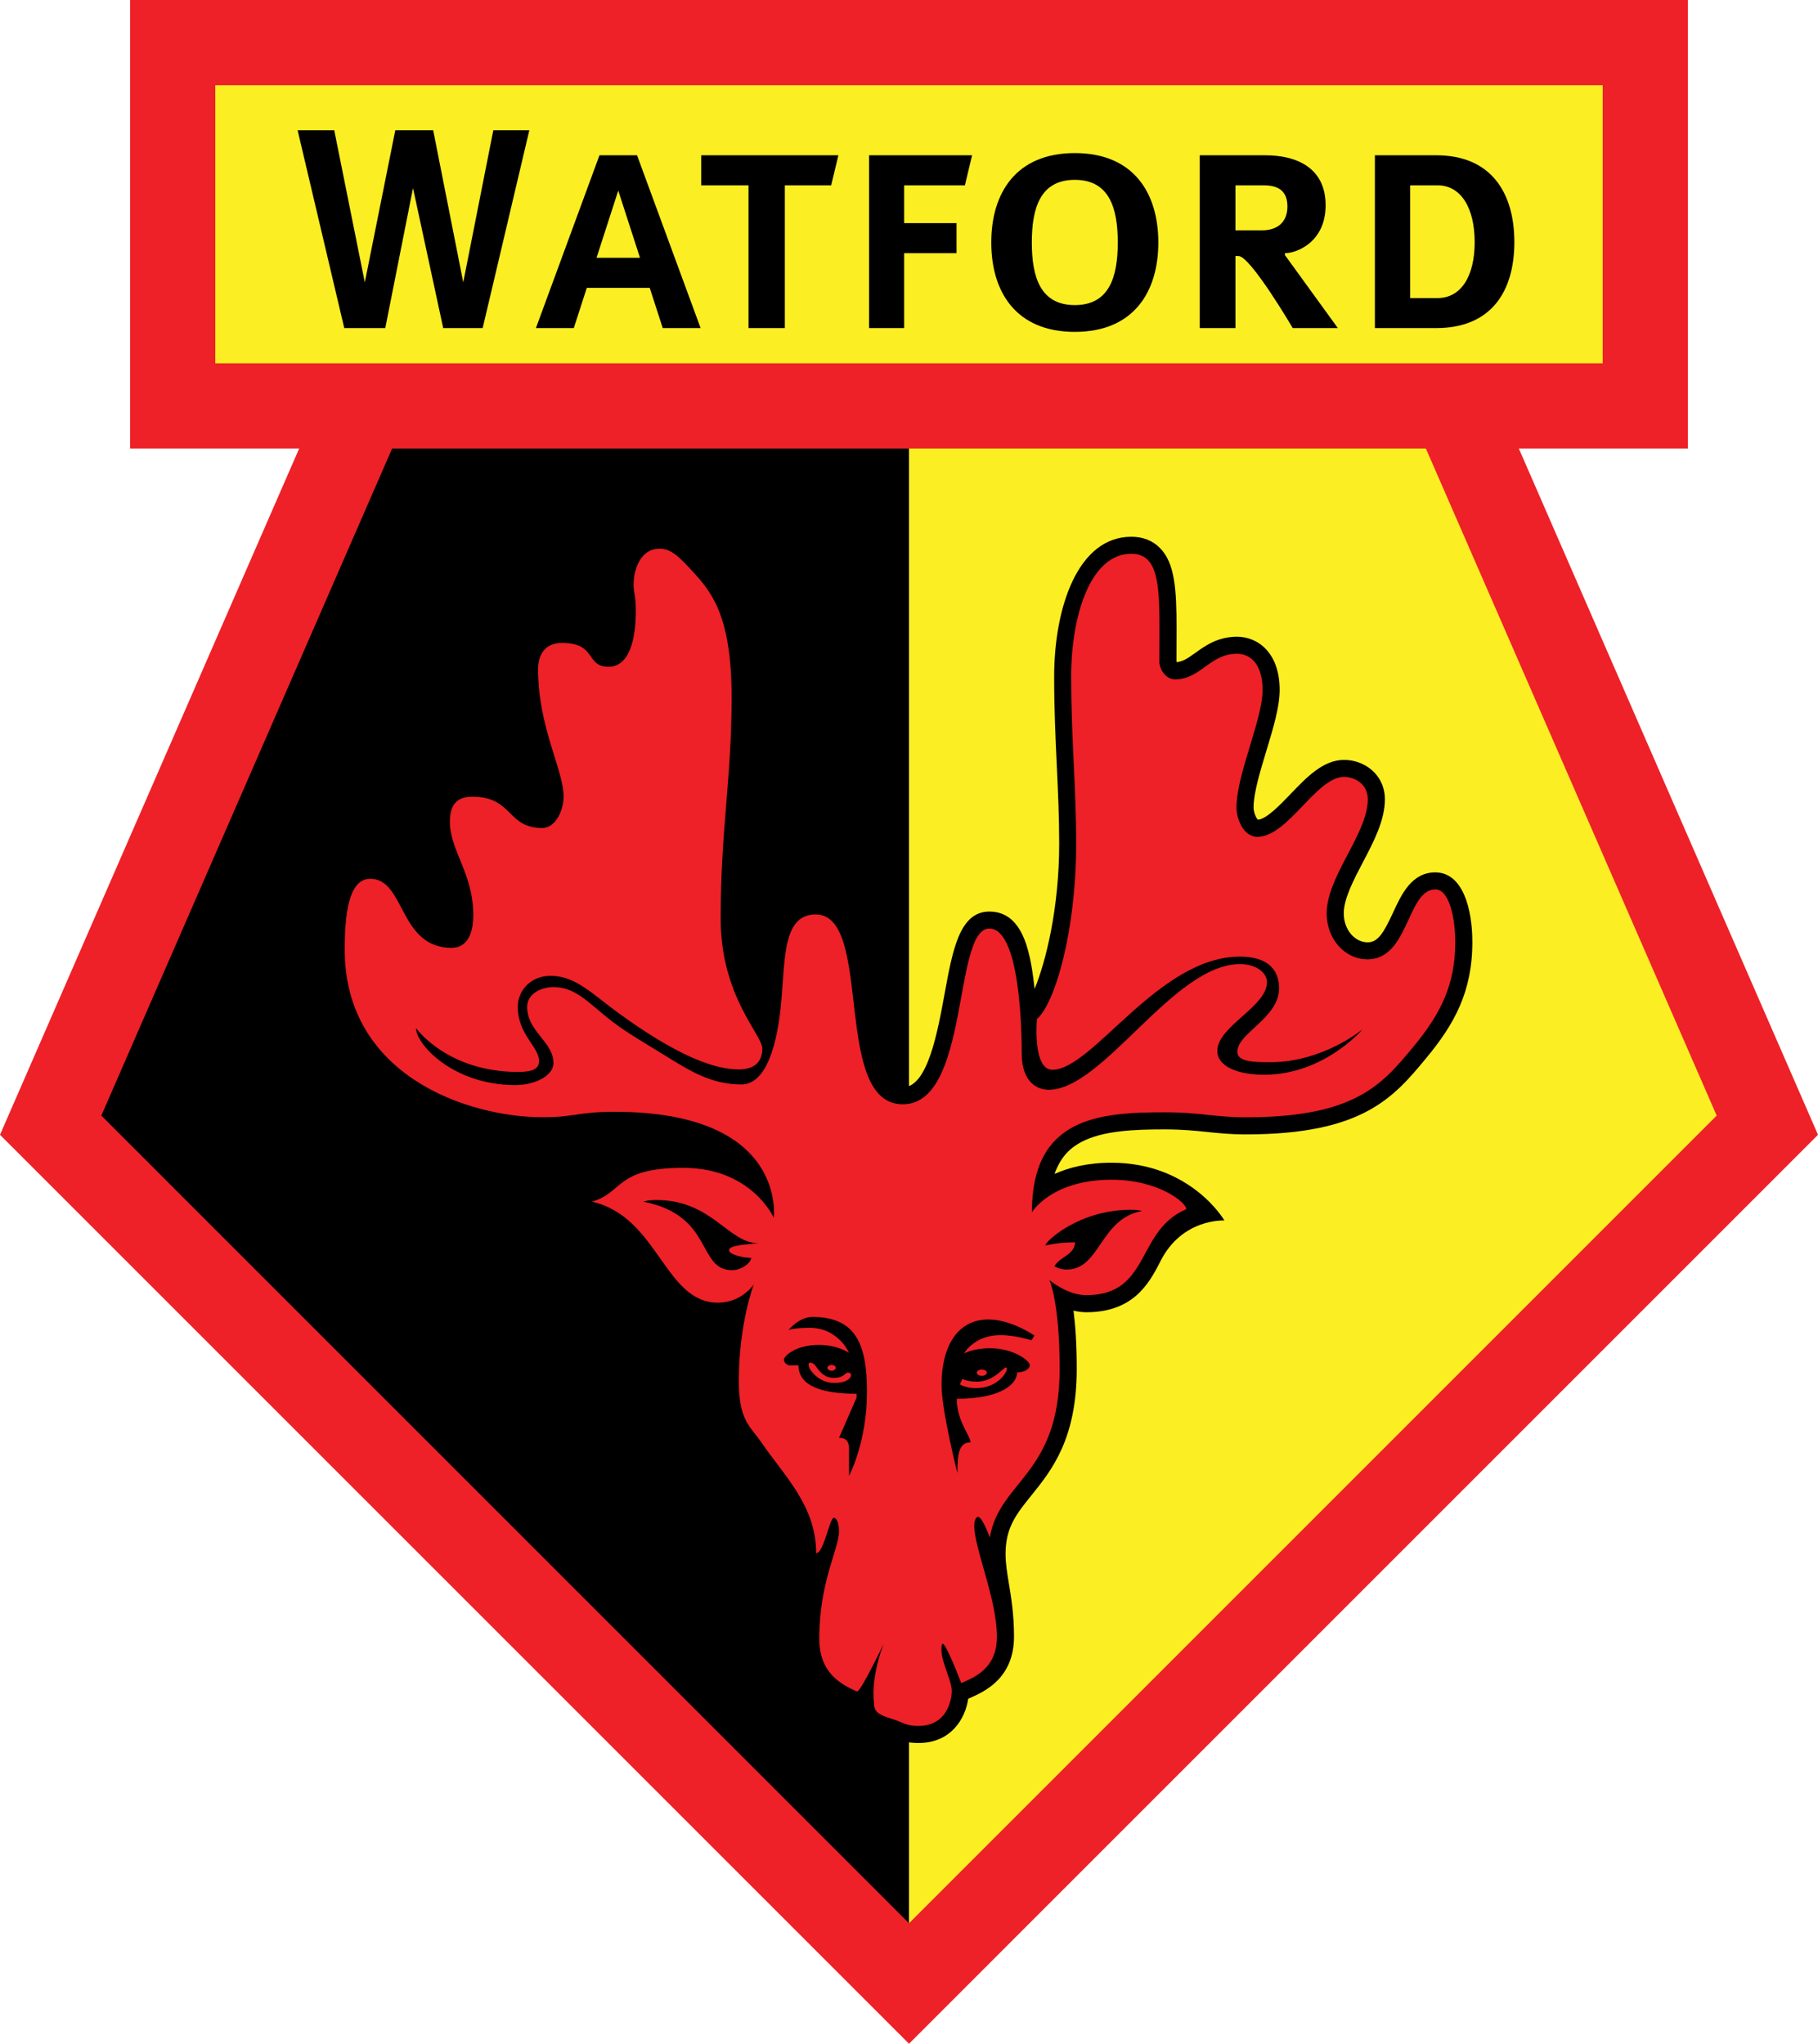
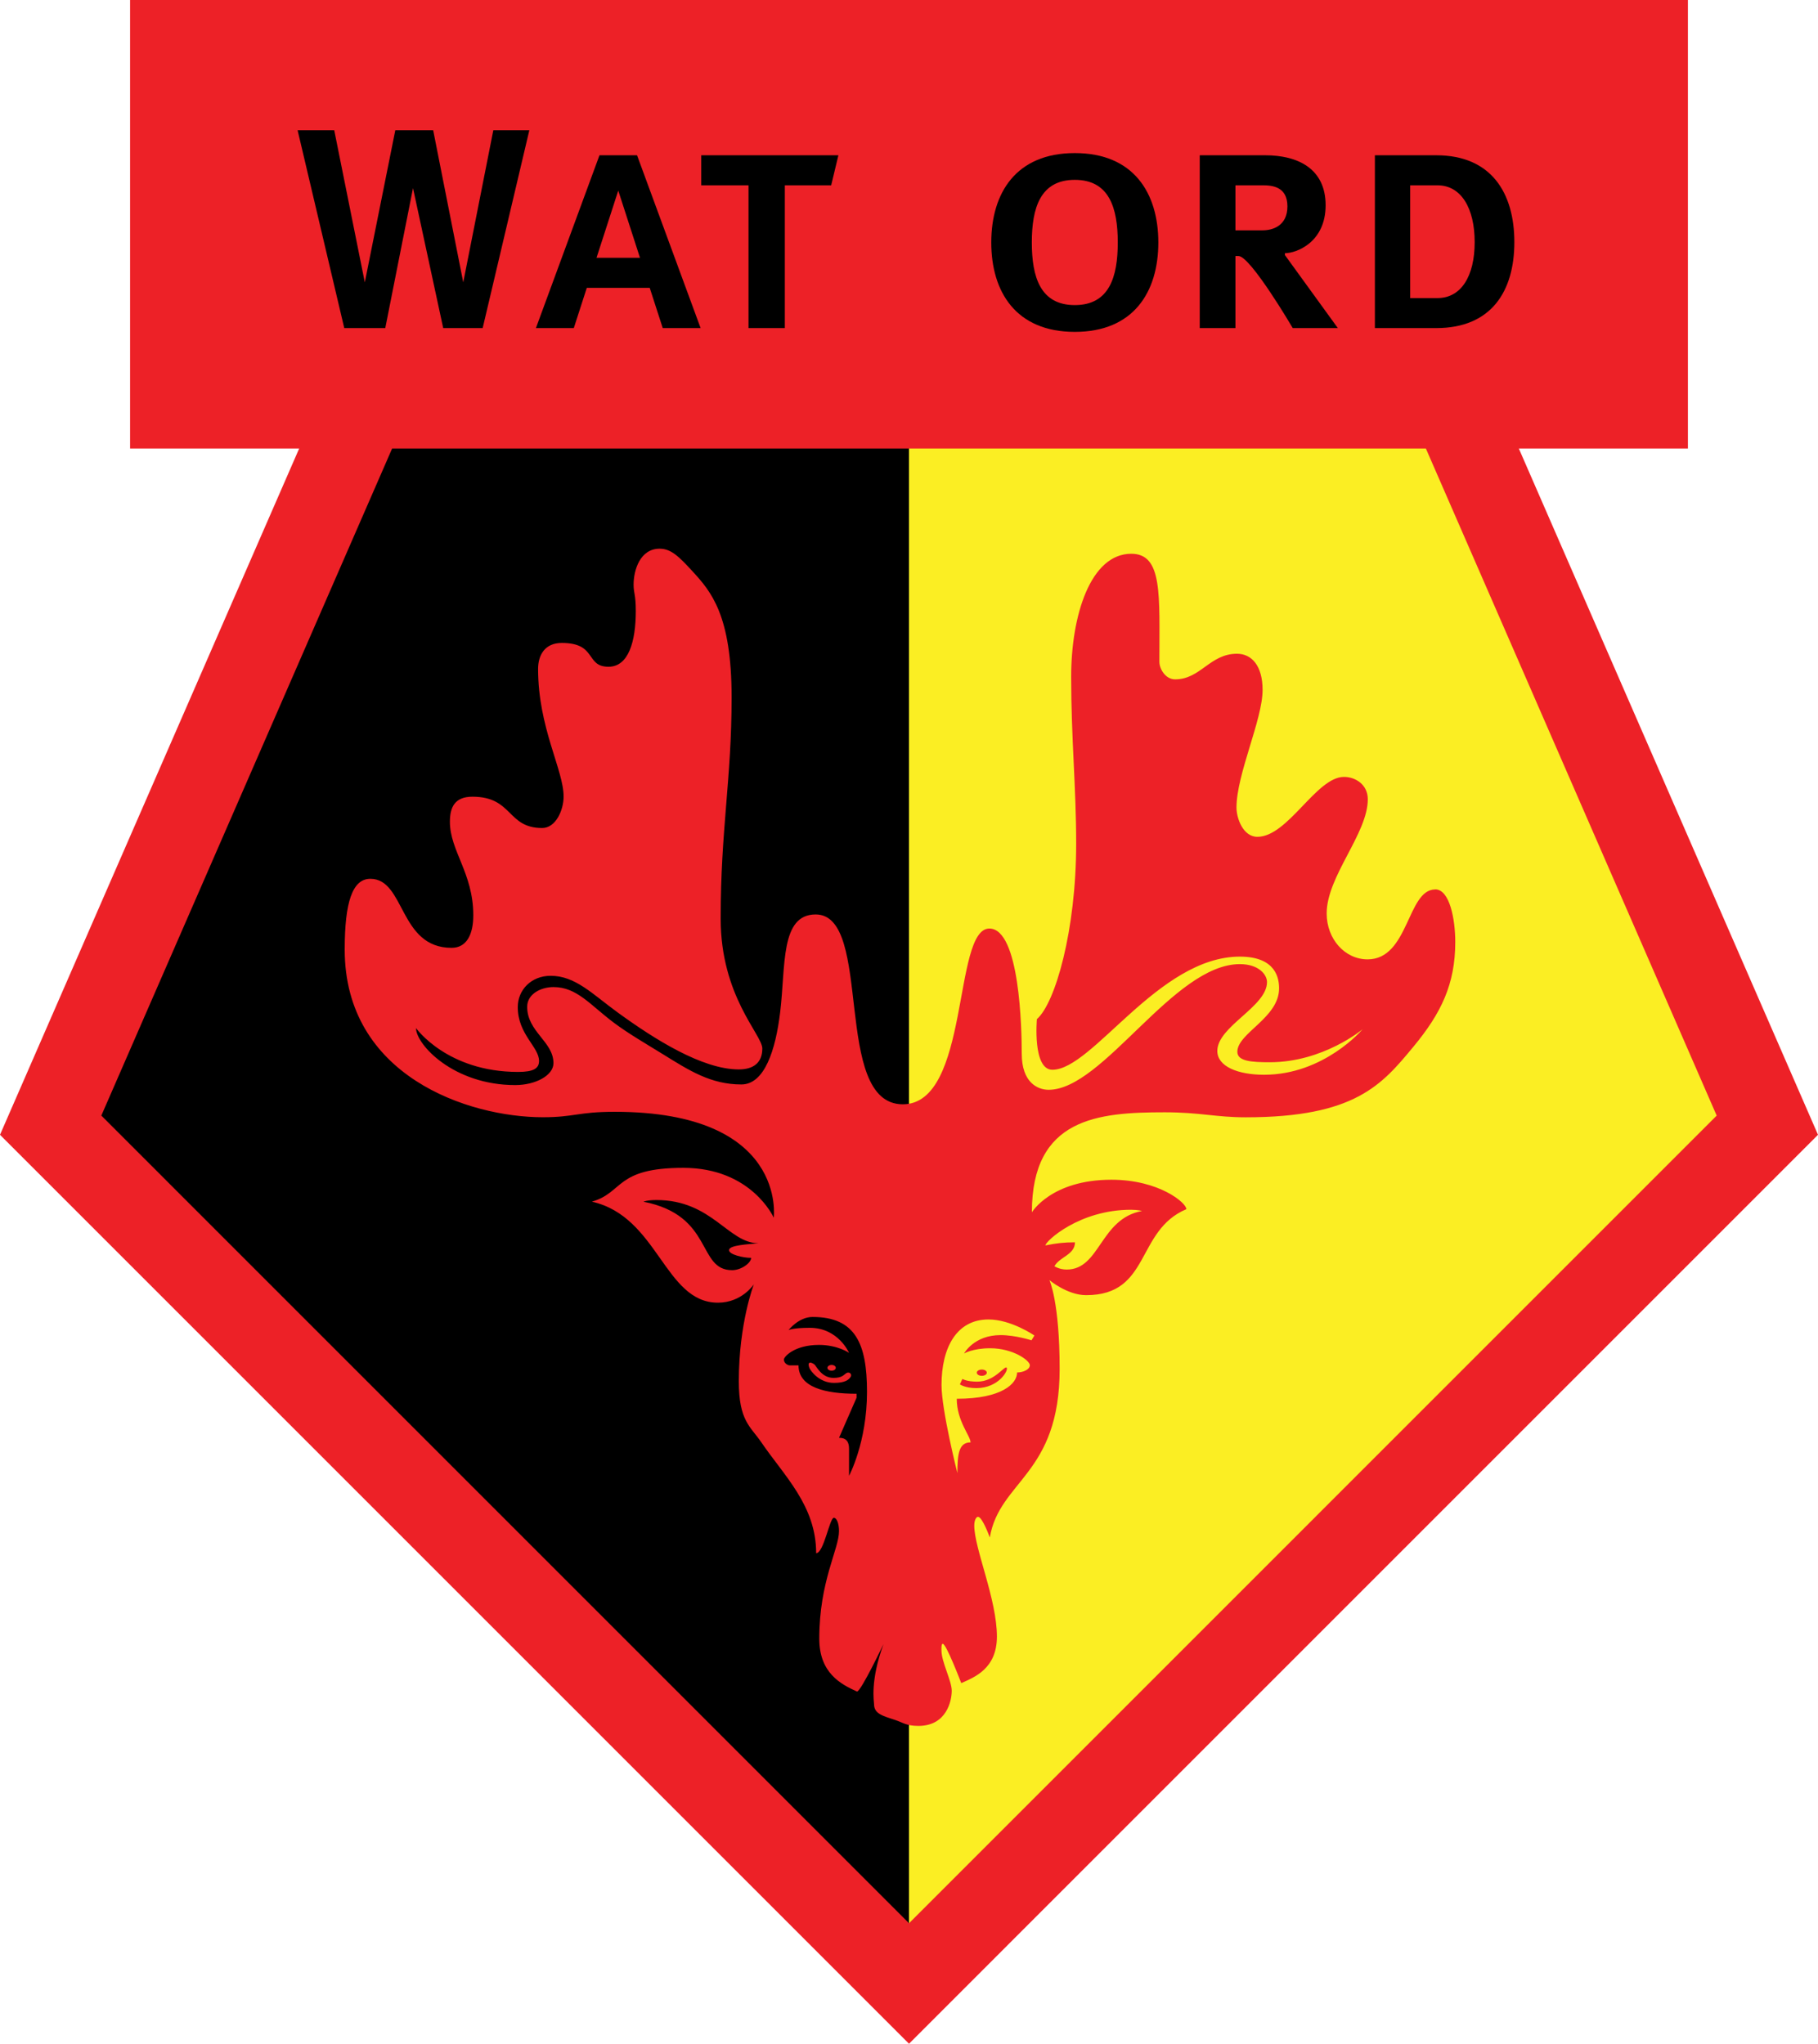
<svg xmlns="http://www.w3.org/2000/svg" id="Layer_2" data-name="Layer 2" viewBox="0 0 1168.39 1313.58">
  <defs>
    <style>
      .cls-1 {
        fill: #fbee23;
      }

      .cls-1, .cls-2, .cls-3 {
        fill-rule: evenodd;
        stroke-width: 0px;
      }

      .cls-2 {
        fill: #ed2127;
      }
    </style>
  </defs>
  <g id="Layer_1-2" data-name="Layer 1">
    <g>
      <polygon class="cls-2" points="584.2 1313.58 1168.39 729.36 976.12 288.28 1084.79 288.28 1084.79 0 83.6 0 83.6 288.28 192.27 288.28 0 729.36 584.2 1313.58 584.2 1313.58" />
-       <path class="cls-1" d="m138.36,54.76v178.75c26.95,0,864.71,0,891.66,0V54.76H138.36Z" />
+       <path class="cls-1" d="m138.36,54.76v178.75V54.76H138.36Z" />
      <path class="cls-3" d="m584.2,288.27H252.01c-50.92,116.83-167.18,383.53-186.89,428.75,44.78,44.79,454.83,454.85,519.08,519.11V288.27h0Z" />
      <path class="cls-1" d="m916.38,288.27h-332.18v947.87c64.25-64.26,474.3-474.33,519.08-519.11-19.71-45.23-135.98-311.94-186.9-428.76h0Z" />
      <polygon class="cls-3" points="265.43 120.9 284.84 210.87 310.2 210.87 340.19 83.72 317.04 83.72 297.72 181.49 278.4 83.72 254.05 83.72 234.45 181.49 214.81 83.72 191.27 83.72 221.25 210.87 247.61 210.87 265.43 120.9 265.43 120.9" />
      <path class="cls-3" d="m383.37,165.7l13.97-43.21,13.97,43.21h-27.94Zm42.55,45.17h24.35l-40.85-111.07h-24.15l-40.85,111.07h24.35l8.36-25.87h40.43l8.37,25.87h0Z" />
      <polygon class="cls-3" points="450.67 99.8 450.67 119.1 481.06 119.1 481.06 210.87 504.4 210.87 504.4 119.1 534.18 119.1 538.82 99.8 450.67 99.8 450.67 99.8" />
-       <polygon class="cls-3" points="558.54 99.8 558.54 210.87 581.08 210.87 581.08 162.73 614.75 162.73 614.75 143.43 581.08 143.43 581.08 119.1 620.12 119.1 624.74 99.8 558.54 99.8 558.54 99.8" />
      <path class="cls-3" d="m690.75,196.09c-22.14,0-27.62-18.02-27.62-40.25s5.48-40.25,27.62-40.25,27.62,18.02,27.62,40.25-5.49,40.25-27.62,40.25h0Zm0-97.7c-37.83,0-53.68,25.72-53.68,57.46s15.85,57.46,53.68,57.46c37.83,0,53.68-25.73,53.68-57.46s-15.85-57.46-53.68-57.46h0Z" />
      <path class="cls-3" d="m811.5,148.05h-17.51v-28.95h17.51c6.34,0,15.9.97,15.9,13.55s-9.56,15.39-15.9,15.39h0Zm14.29,15.9v-1.21c7.45,0,26.16-7.04,26.16-30.79s-18.11-32.15-38.83-32.15h-42.07v111.07h22.94v-46.32h1.94c7.72,0,34.89,46.32,34.89,46.32h28.98s-34.01-46.92-34.01-46.92h0Z" />
      <path class="cls-3" d="m923.86,191.57h-17.57v-72.46h17.57c15.16,0,23.88,14.66,23.88,36.53s-8.72,35.94-23.88,35.94h0Zm-.8-91.77h-39.45v111.07h39.45c35.42,0,50.18-23.71,50.18-55.24s-14.76-55.83-50.18-55.83h0Z" />
-       <path class="cls-3" d="m396.25,375.79c0,3.36.37,5.53.69,7.44.35,2.05.71,4.17.71,9.53,0,16.97-3.91,24.87-6.56,24.87-.54,0-.84-.04-1.03-.07-.32-.36-.86-1.11-1.29-1.73-4.57-6.53-10.86-13.5-27.73-13.5-15.66,0-26.18,11.12-26.18,27.66,0,24.27,6.13,43.89,11.06,59.66,2.87,9.17,5.34,17.09,5.34,22.34,0,4.22-2.04,8.36-3.24,9.25-6.13-.09-8.19-2.08-12.51-6.36-5.86-5.8-13.89-13.75-31.89-13.75-7.65,0-25.44,2.64-25.44,27.05,0,10.64,3.71,19.72,7.29,28.5,3.8,9.32,7.74,18.95,7.74,31.61,0,1.02-.08,9.98-3,9.98-11.55,0-15.87-7.13-22.52-19.74-5.79-10.98-13-24.63-29.7-24.63-27.42,0-27.42,40.98-27.42,56.4,0,87.13,82.69,118.75,138.28,118.75,10.56,0,16.74-.89,22.72-1.75,6.16-.89,11.99-1.74,23.49-1.74,33.71,0,59.26,6.74,74.66,19.49-8.46-3.22-18.55-5.37-30.59-5.37-29,0-39.77,6.9-49.93,15.22-3.85,3.16-6.64,5.45-11.85,6.94l-41.23,11.82,41.85,9.39c17.47,3.93,27.15,17.64,37.4,32.17,10.92,15.49,23.3,33.04,46.04,33.04,2.1,0,4.12-.17,6.04-.47-1.96,10.74-3.58,24.32-3.58,40.02,0,22.69,5.56,31.52,12.84,40.71l3.5,4.65c3.24,4.76,6.72,9.37,10.1,13.83,11.97,15.83,23.27,30.79,23.27,51.3,0,10.91.53,19.73,1.03,28.25.51,8.52.98,16.57.98,26.69,0,30.24,20.89,39.59,32.11,44.61,1.14.51,2.49,1.12,3.57,1.66,2.16,10.33,12.34,13.71,18.74,15.79l2.24.74s2.34.93,2.34.93c3.24,1.4,7.68,3.31,15.69,3.31,20.89,0,30.06-15.52,31.97-28.44.37-.16.73-.32,1.06-.47,9.21-4.07,28.37-12.54,28.37-39.47,0-14.1-1.75-24.77-3.3-34.19-1.14-6.94-2.13-12.93-2.13-18.88,0-17.09,6.97-25.73,16.61-37.7,12.98-16.11,29.14-36.17,29.14-81.3,0-15.99-.89-28.21-2.07-37.44,2.62.59,5.33,1.03,8.16,1.03,29.91,0,40.22-17.94,47.7-32.78,14.02-27.81,41.12-26.19,41.12-26.19,0,0-21.47-37.13-72.58-37.13-15.57,0-27.52,3.13-36.59,7.2,4.2-12.02,11.33-17.4,17.2-20.51,14.09-7.49,35.06-8.11,53.6-8.11,11.41,0,19.48.84,27.29,1.65,7.37.77,14.99,1.57,24.77,1.57,75.36,0,95.15-23.87,116.08-49.15,17.78-21.46,29.57-42.29,29.57-74.5,0-21.64-6.26-44.76-23.83-44.76-15.2,0-21.76,14.21-27.02,25.63-6.28,13.62-9.95,19.32-16.44,19.32-8.45,0-15.35-8.33-15.35-18.56,0-9.47,6.28-21.42,12.34-32.98,6.93-13.2,14.09-26.85,14.09-40.41,0-7.62-3.15-14.43-8.88-19.16-4.79-3.96-10.96-6.14-17.37-6.14-13.37,0-24.04,11.13-34.35,21.91-6.59,6.88-15.54,16.2-21.01,16.53-1.11-.95-2.78-4.76-2.78-7.77,0-9.41,4.21-23.27,8.27-36.68,4.37-14.42,8.5-28.04,8.5-38.99,0-23.6-13.76-34.16-27.4-34.16-12.42,0-20.48,5.81-26.95,10.48-4.85,3.49-7.98,5.51-11.81,5.84-.08-.16-.15-.32-.18-.45,0-.48.04-11.29.04-11.29.01-3.44.03-6.75.03-9.93,0-25.02-1.02-41.99-10.73-51.75-4.72-4.75-10.89-7.16-18.34-7.16-34.26,0-49.59,45.23-49.59,90.04,0,20.8.86,39.16,1.69,56.91.79,16.92,1.54,32.9,1.54,50.22,0,41.57-8.51,75.65-15.78,93.42-2.36-19.85-5.97-49.7-29.07-49.7-19.12,0-23.6,24.44-28.77,52.74-4.66,25.42-11.02,60.22-26.84,60.22-13.24,0-17.09-24.21-20.75-55.85-3.59-31.02-7.65-66.17-35.26-66.17-30.01,0-31.96,38.9-33.26,64.65-.16,3.22-.36,7.06-.63,10.75-7.33-14.37-16.2-39.13-16.2-61.83,0-28.82,1.83-51.4,3.59-73.24,1.7-20.94,3.45-42.6,3.45-68.89,0-57.98-14.42-73.65-27.15-87.47l-.88-.96c-8.52-9.28-16.56-18.04-29.21-18.04-18.15,0-27.65,17.12-27.65,34.03h0Z" />
      <path class="cls-2" d="m664.79,858.38l-1.87,3.08s-10.33-3.35-19.86-3.35c-17.17,0-23.47,11.81-23.47,11.81,0,0,5.63-3.36,16.77-3.36,14.76,0,25.49,7.92,25.49,10.87s-4.56,4.7-8.18,4.7c0,7.11-9.66,16.9-38.78,16.9,0,14.36,8.86,23.88,8.86,28.04-7.38,0-8.46,7.11-8.46,19.73,0,0-10.19-40.39-10.19-56.62,0-24.01,9.66-42.12,30.19-42.12,14.62,0,29.51,10.33,29.51,10.33h0Zm62.09-80.84c4.53,0,7.05.8,7.05.8-27.07,4.93-26.77,37.64-48.4,37.64-4.73,0-7.85-2.11-7.85-2.11,3.02-5.94,13.18-7.35,13.18-15.4-7.04,0-12.17.6-19.01,2.01,0-2.61,21.63-22.94,55.04-22.94h0Zm-181.22,170.99v-17.44c0-4.83-2.15-6.97-6.44-6.97l11.27-25.76v-2.55c-19.99,0-37.3-4.03-37.3-18.24h-5.64c-1.21,0-3.76-1.34-3.76-3.76,0-1.74,6.71-9.39,22.54-9.39,12.08,0,19.32,5.1,19.32,5.1,0,0-6.84-16.1-25.22-16.1-10.87,0-13.68,1.48-13.68,1.48,0,0,6.57-8.45,15.43-8.45,27.77,0,35.02,17.44,35.02,48.16,0,32.47-11.54,53.93-11.54,53.93h0Zm-77.14-145.03c0,2.82,8.99,4.96,14.22,4.96,0,3.22-6.3,7.92-12.21,7.92-22.67,0-11.67-35.15-57.02-44.01,0,0,2.42-1.08,8.32-1.08,35.82,0,46.15,27.77,65.61,27.77-5.64.67-18.92,1.08-18.92,4.43h0Zm453.87-231.83c-18.11,0-16.9,44.94-43.47,44.94-14.69,0-26.3-13.15-26.3-29.52,0-23.88,26.43-51.25,26.43-73.39,0-9.46-7.98-14.36-15.3-14.36-17.84,0-35.95,38.51-55.67,38.51-9.26,0-13.42-12.07-13.42-18.78,0-21.46,16.78-56.48,16.78-75.67,0-15.43-6.98-23.21-16.45-23.21-17.5,0-23.33,16.45-39.79,16.45-6.28,0-10.1-6.86-10.1-11.29,0-43.07,2.21-69.43-18.05-69.43-26.23,0-38.64,39.65-38.64,79.09s3.22,71.04,3.22,107.13c0,55.89-13.49,102.73-25.24,112.87,0,0-2.93,32.56,9.95,32.56,25.95,0,68.16-72.72,120.48-72.72,23.61,0,25.22,14.49,25.22,20.39,0,19.05-26.83,28.71-26.83,40.79,0,6.16,9.39,6.7,20.93,6.7,34.35,0,59.57-21.2,59.57-21.2,0,0-24.69,29.25-63.32,29.25-16.91,0-30.05-5.37-30.05-15.3,0-15.83,31.93-28.42,31.93-44.27,0-4.83-5.36-11.54-17.44-11.54-42.66,0-87.74,80.77-122.89,80.77-7.24,0-17.29-4.83-17.29-23.19,0-15.67-1.22-80.45-20.82-80.45-23.55,0-12.28,112.96-55.61,112.96-45.82,0-18.45-122.02-56.01-122.02-22.81,0-19.23,33.03-22.81,62.77-2.93,24.35-10.01,46.5-24.95,46.5-19.72,0-33.67-9.07-50.45-19.46-10.69-6.61-22.04-13.14-31.49-20.22-15.3-11.47-23.71-22.91-38.81-22.91-8.05,0-16.9,4.43-16.9,12.68,0,16.1,16.9,22.34,16.9,36.23,0,7.84-11.47,14.08-24.55,14.08-39.85,0-63.79-26.16-63.79-36.63,0,0,19.92,28.18,65.6,28.18,9.86,0,13.48-2.22,13.48-7.05,0-9.05-13.68-17.1-13.68-34.61,0-11.07,8.66-20.12,21.13-20.12,15.9,0,26.67,11.62,43.08,23.56,23.62,17.17,54.32,36.61,77.86,36.61,9.06,0,15.09-4.02,15.09-13.43,0-8.91-26.77-33.46-26.77-83.58,0-57.34,7.04-89.34,7.04-142.14s-13.19-68-25.15-81.03c-8.98-9.78-13.89-14.5-21.14-14.5-12.48,0-16.7,13.68-16.7,23.08,0,5.77,1.41,6.11,1.41,16.97,0,19.52-4.63,35.82-17.51,35.82-15.09,0-7.24-15.3-30.05-15.3-10.94,0-15.23,7.85-15.23,16.71,0,37.83,16.4,64.8,16.4,82.01,0,8.55-4.93,20.23-13.78,20.23-22.74,0-18.72-20.12-44.81-20.12-11.14,0-14.49,6.44-14.49,16.1,0,18.72,15.03,33.01,15.03,60.1,0,11.94-4.02,20.93-13.95,20.93-33.95,0-29.72-44.37-52.22-44.37-11.51,0-16.47,15.06-16.47,45.45,0,81.3,79.43,107.8,127.33,107.8,20.32,0,22.53-3.49,46.21-3.49,111.15,0,102.2,68.05,102.2,68.05,0,0-14.19-32.03-58.13-32.03s-38.17,15.83-58.76,21.73c42.73,9.59,46.55,64.93,81.03,64.93,15.43,0,23.07-11.81,23.07-11.81,0,0-9.66,24.89-9.66,62.32,0,25.56,7.54,29.05,14.44,39.2,14.71,21.62,35.26,40.7,35.26,71.29,4.93,0,8.66-22.74,11.37-22.74,1.81,0,3.32,3.52,3.32,8.55,0,11.66-12.68,32.2-12.68,69.13,0,22.13,13.9,29.32,24.24,33.99,2.53,0,17.01-30.44,17.01-30.44-8.72,23.75-6.04,37.04-6.04,38.64,0,6.31,6.13,7.59,13.97,10.22,4.43,1.48,6.76,3.67,14.54,3.67,18.18,0,21.41-16.23,21.41-22.6s-6.59-18.52-6.59-25.77c0,0-.27-4.43.8-4.43,2.28,0,11.9,25.3,11.9,25.3,8.52-3.8,22.92-9.28,22.92-29.93,0-24.01-14.55-56.62-14.55-71.31,0-3.42,1.2-5.63,2.41-5.63,2.82,0,7.57,13.27,7.57,13.27,6.28-36.73,44.89-40.24,44.89-108.39,0-43.13-6.57-57.02-6.57-57.02,0,0,11.47,9.66,23.61,9.66,41.59,0,31.73-41.46,64.4-55.27,0-4.09-17.58-18.92-48.16-18.92-38.64,0-51.12,20.93-51.12,20.93,0-60.65,42.46-64.27,85.33-64.27,22.94,0,32.81,3.22,52.06,3.22,70.3,0,87.56-20.94,107.72-45.27,17.91-21.61,26.98-40.26,26.98-67.43,0-14.69-3.62-33.81-12.88-33.81h0Z" />
      <path class="cls-2" d="m618.51,886.28l-1.61,3.49s3.36,2.41,10.6,2.41c14.49,0,20.86-11.74,19.45-13.14-1.41-1.42-7.65,8.99-18.92,8.99-6.71,0-9.53-1.75-9.53-1.75h0Z" />
      <path class="cls-2" d="m634.21,882.26c0,1.11-1.44,2.02-3.22,2.02s-3.22-.91-3.22-2.02,1.44-2.01,3.22-2.01,3.22.9,3.22,2.01h0Z" />
      <path class="cls-2" d="m523.28,876.86c1.51,1.15,4.53,8.75,12.45,8.75,5.77,0,6.57-2.15,8.38-3.15,1.81-1.01,3.69.87,2.55,2.55-1.14,1.68-3.29,3.82-10.67,3.82-9.52,0-15.09-7.76-15.83-9.66-1.28-3.28.07-4.43,3.11-2.31h0Z" />
      <path class="cls-2" d="m537.14,879.14c0,1.01-1.2,1.84-2.68,1.84s-2.69-.83-2.69-1.84,1.2-1.85,2.69-1.85,2.68.82,2.68,1.85h0Z" />
    </g>
  </g>
</svg>